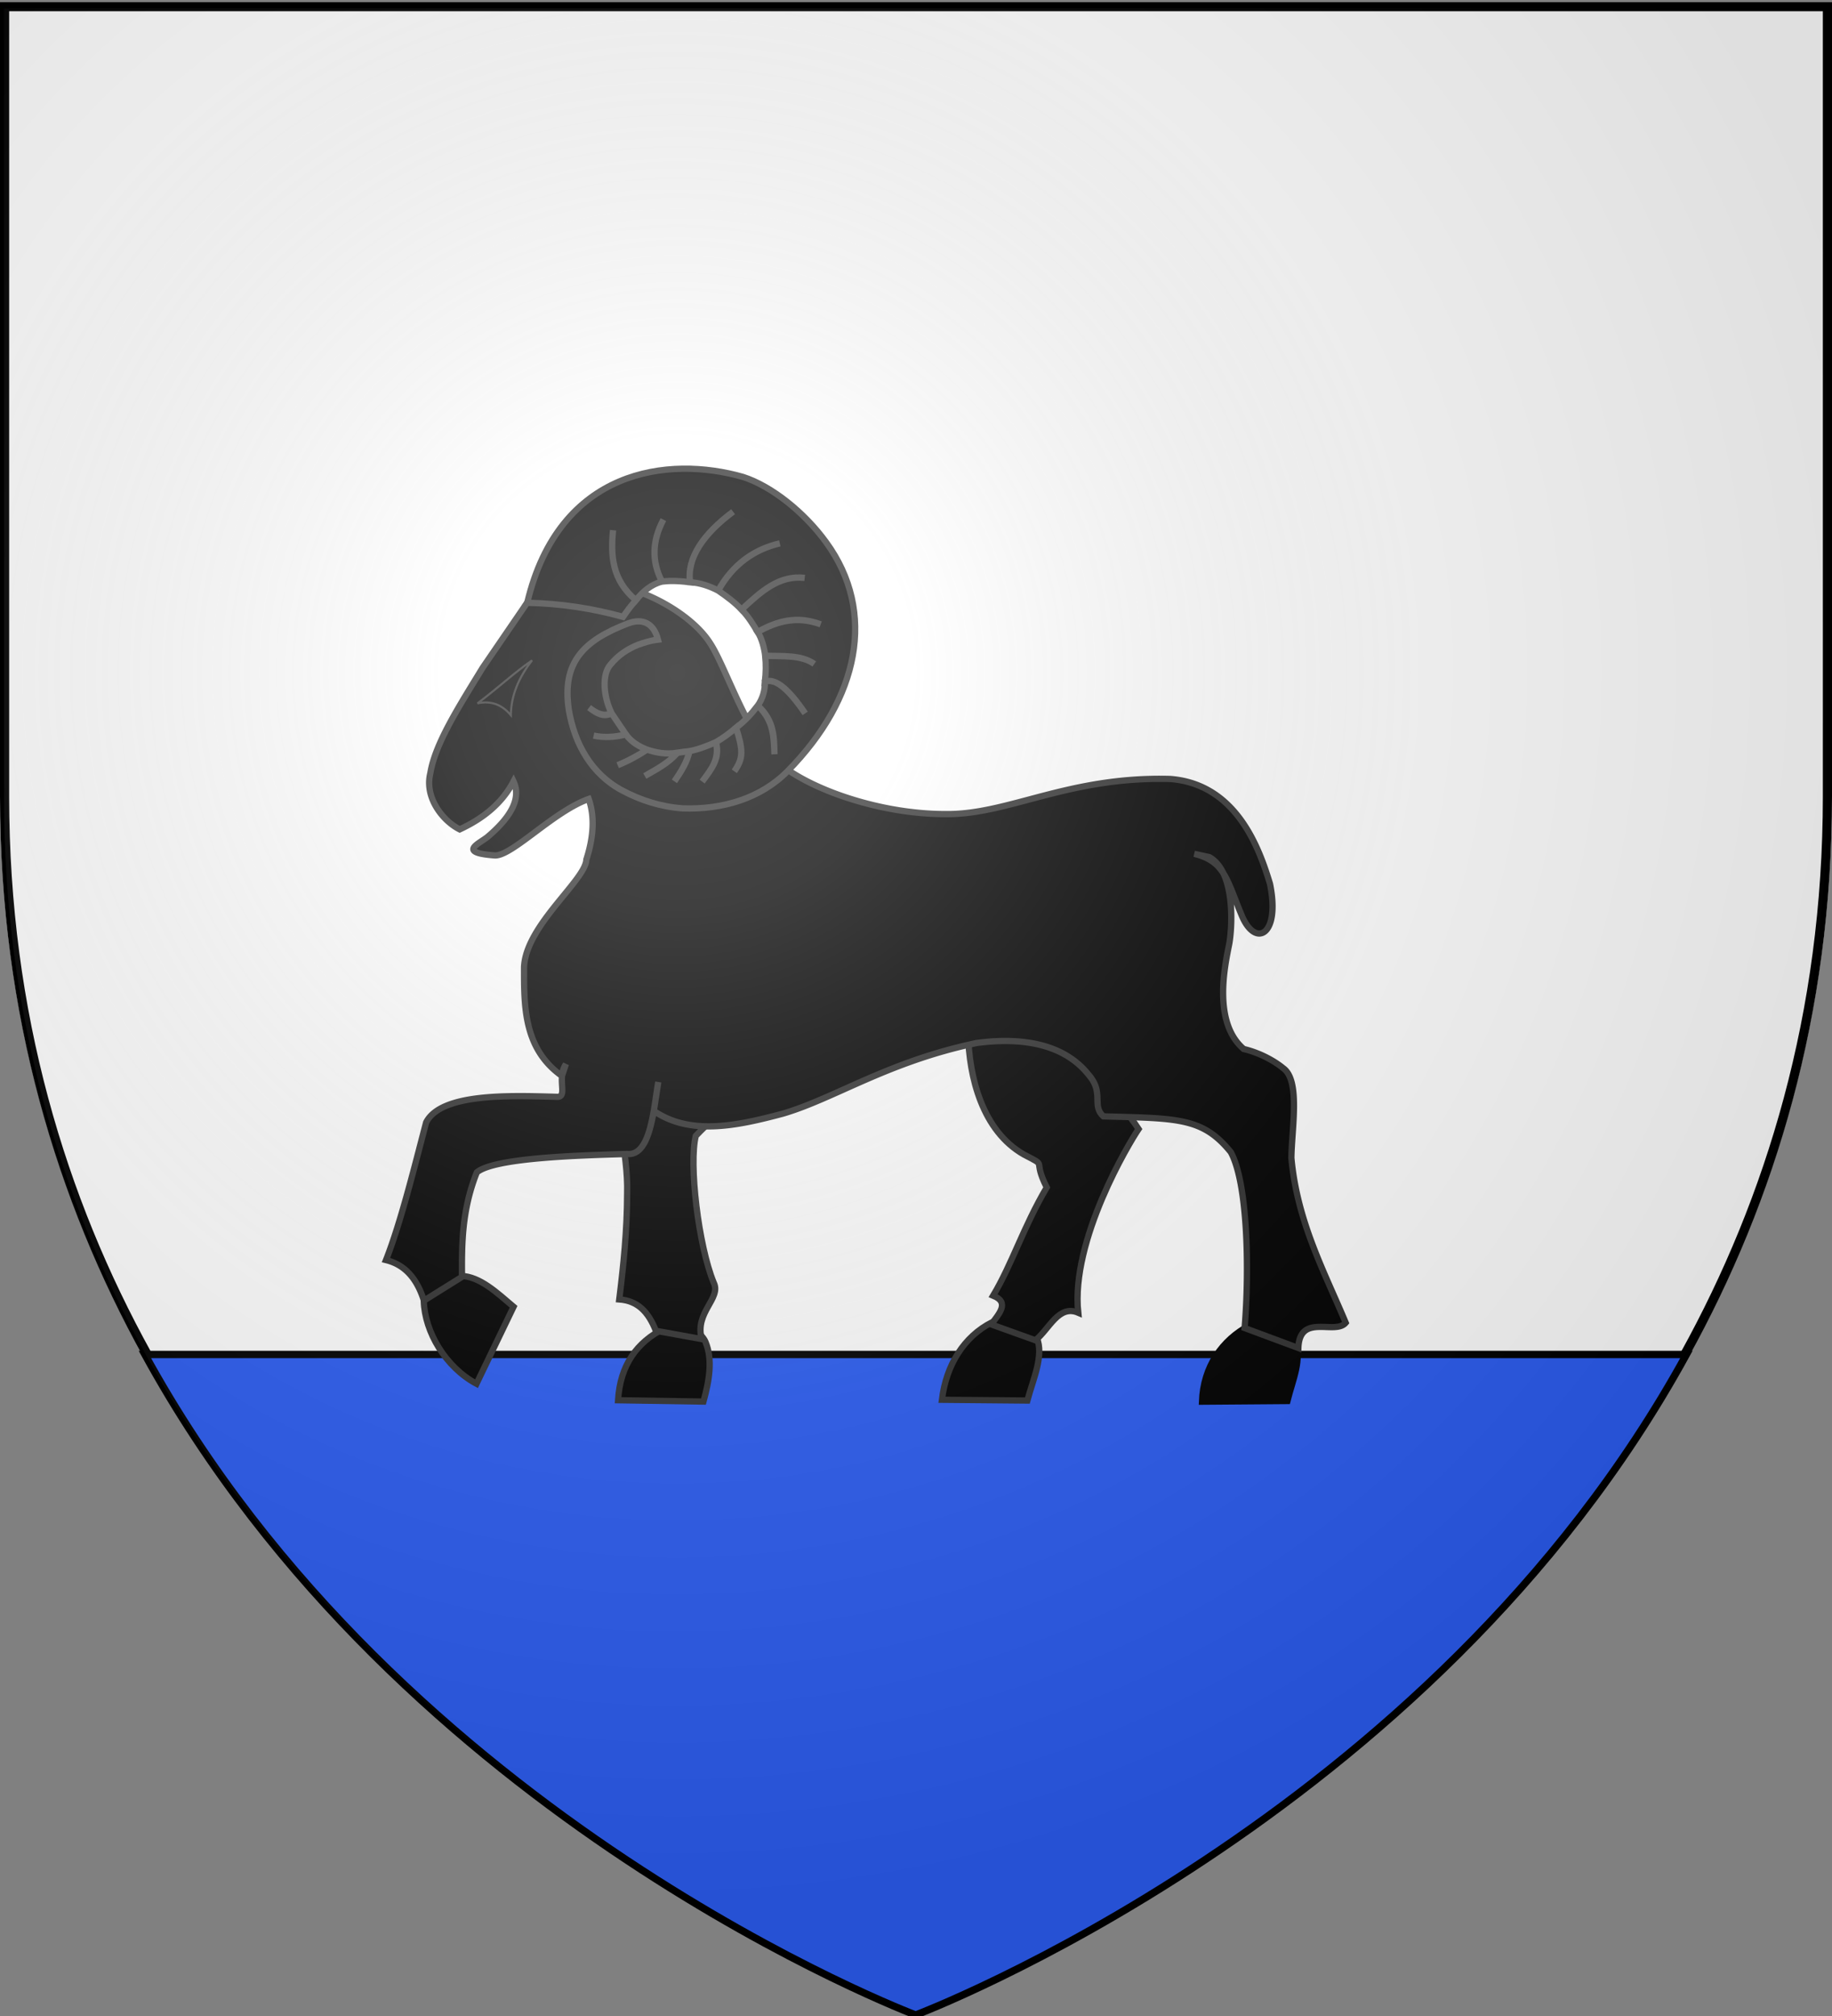
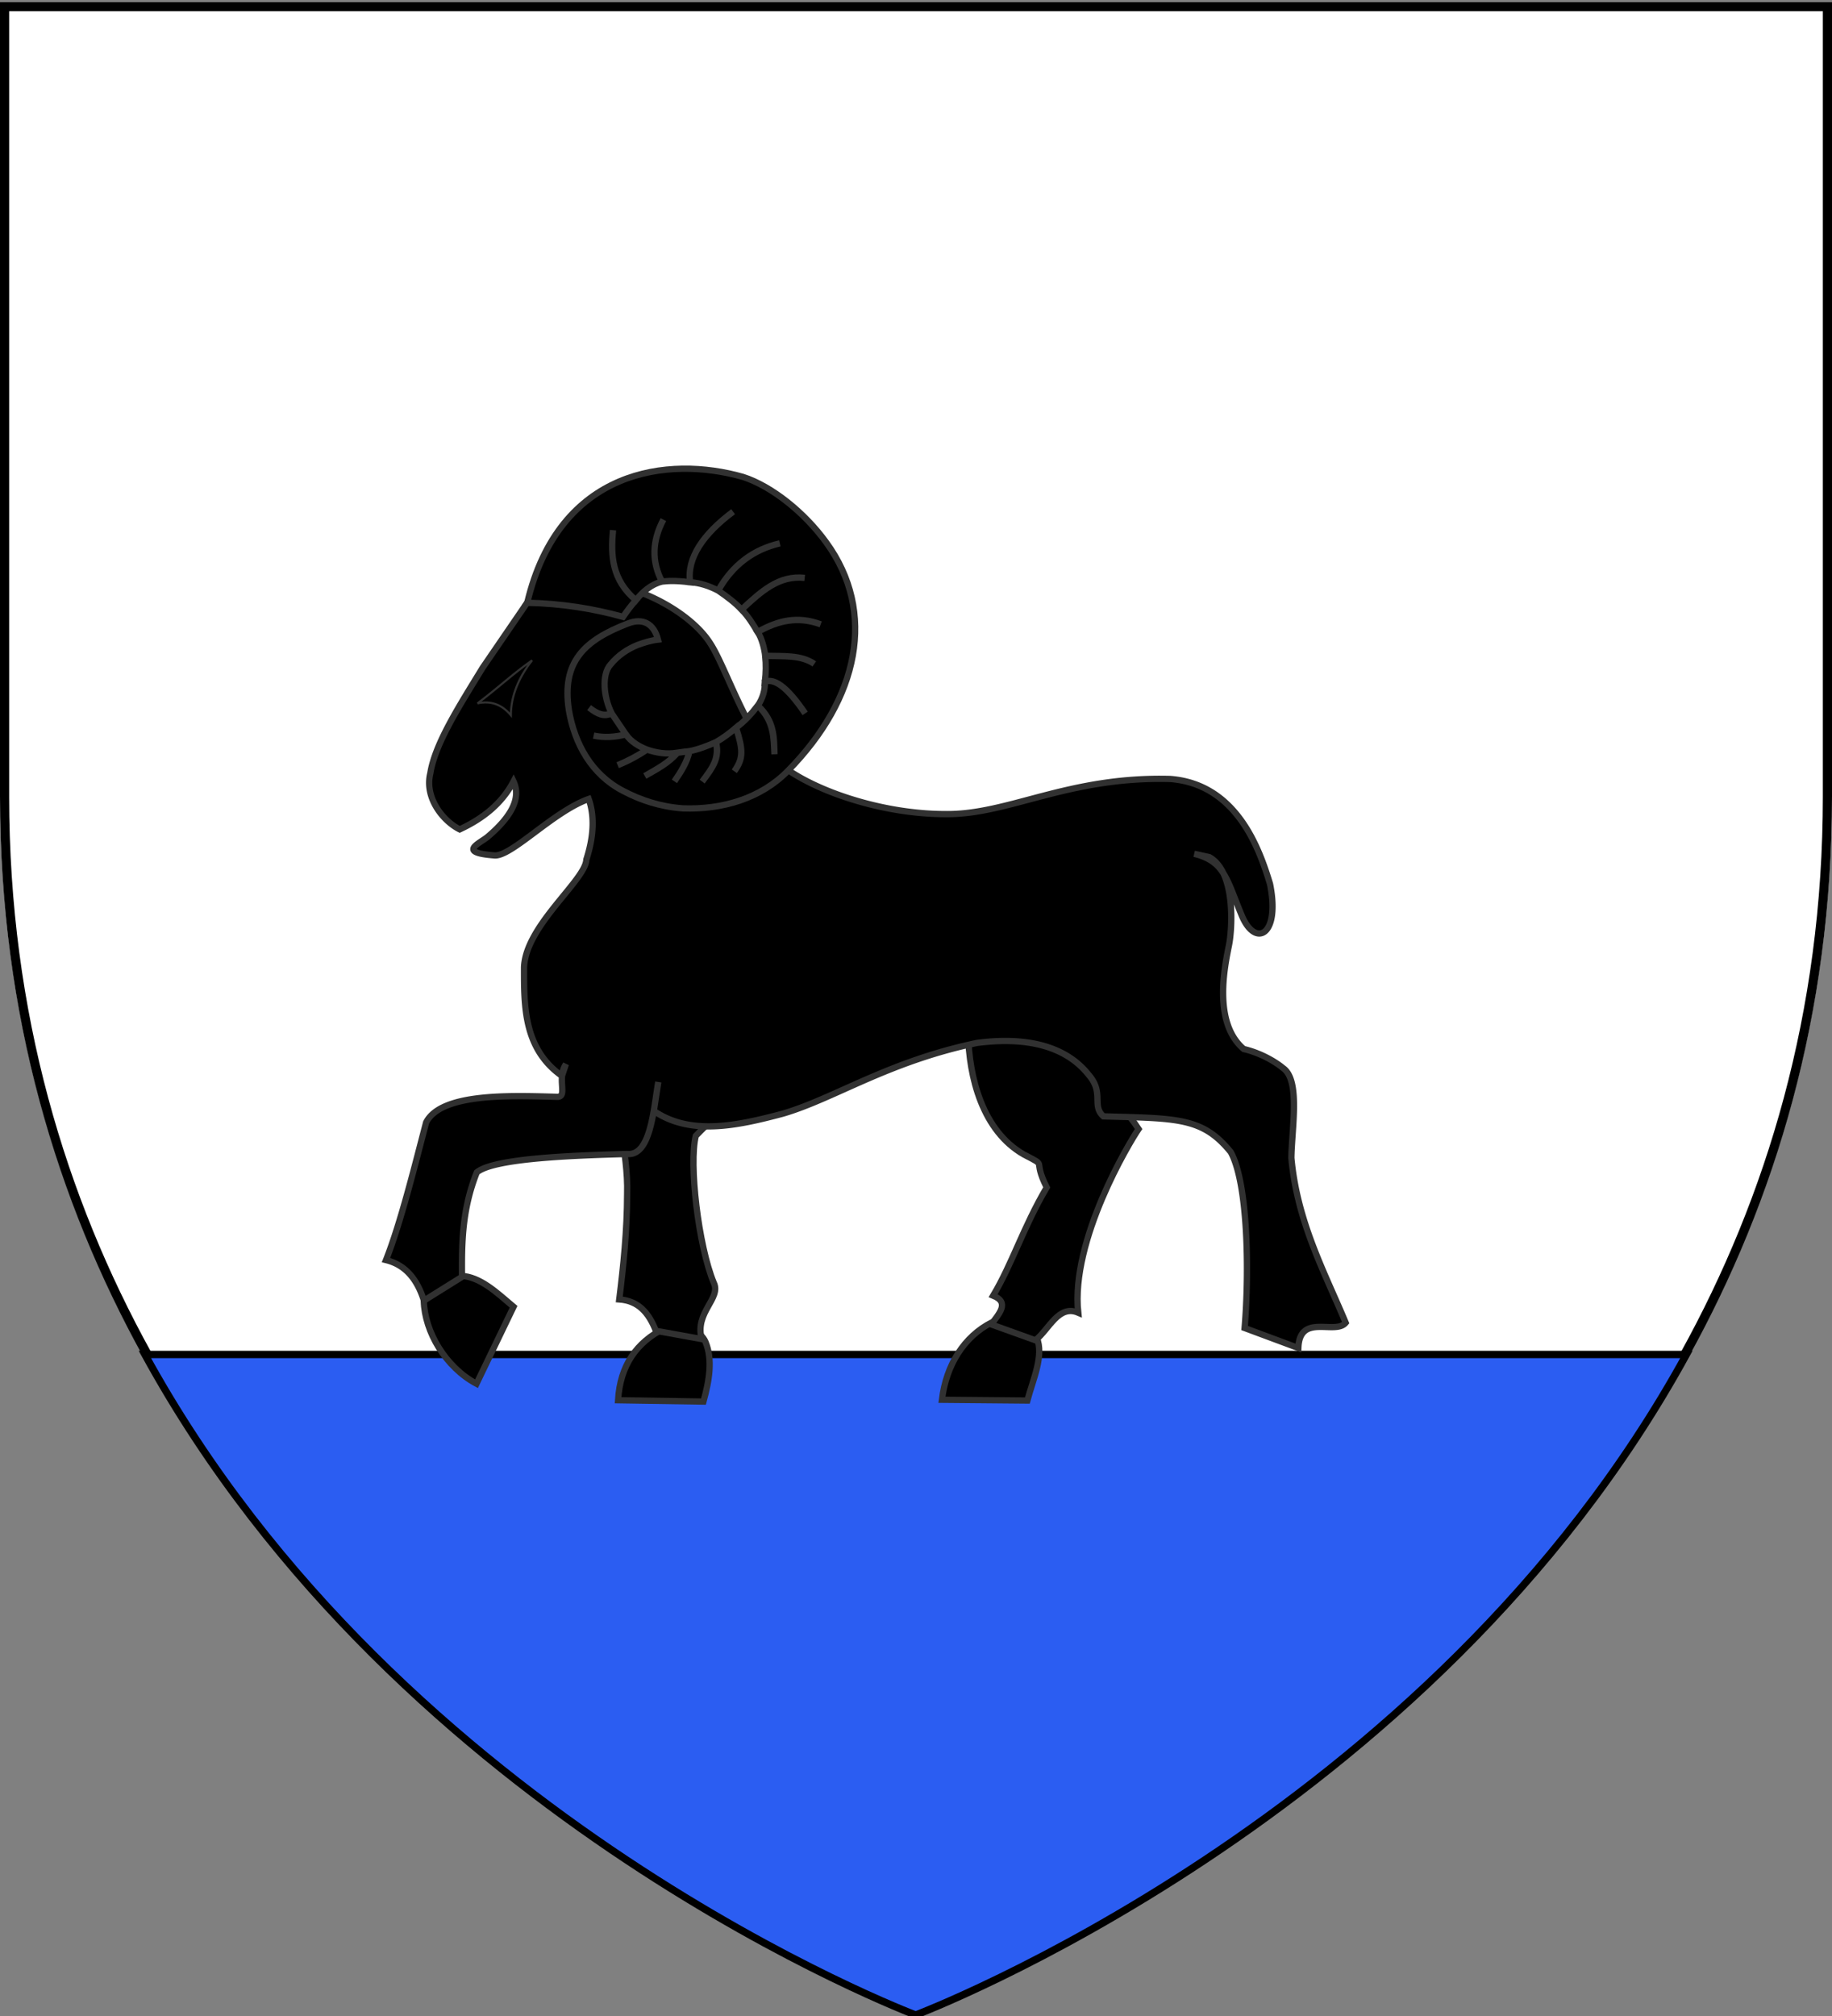
<svg xmlns="http://www.w3.org/2000/svg" xmlns:xlink="http://www.w3.org/1999/xlink" width="600" height="660" version="1.0">
  <rect width="100%" height="100%" fill="#808080" stroke="none" />
  <desc>Flag of Canton of Valais (Wallis)</desc>
  <defs>
    <pattern id="b" width="52.81" height="99.295" patternTransform="translate(-50.96 421.505)" patternUnits="userSpaceOnUse">
      <g transform="translate(50.96 -421.505)">
        <g style="display:inline">
          <g id="e" style="fill:#000;fill-opacity:1">
            <path d="M377.128 135.622c-14.101 70.111-40.388 119.752-68.944 155.439 11.87-3.562 25.215-13.69 38.117-22.55-7.89 18.385-15.78 34.445-23.671 50.668 4.71-1.748 19.66-18.122 39.965-42.146 3.183 33.027 7.487 70.222 13.917 92.616 5.119-22.358 8.906-59.364 12.969-93.342 12.241 15.194 24.13 30.565 40.692 43.598l-23.253-52.318c12.007 8.398 25.275 19.515 38.007 24.2-30.189-37.467-55.61-86.046-67.799-156.165M319.723 139.698c-1.296-4.078-19.538 8.975-29.595-18.388 23.992 27.584 48.78-29.041 68.834 8.941 6.189 15.671-20.922 42.86-39.239 9.447" style="fill:#000;fill-opacity:1;fill-rule:evenodd;stroke:#000;stroke-width:3;stroke-linecap:round;stroke-linejoin:round;stroke-miterlimit:4;stroke-opacity:1;stroke-dasharray:none" transform="matrix(.153 0 0 .153 -95.096 414.63)" />
            <path d="M431.716 139.348c1.296-4.078 19.537 8.975 29.595-18.387-23.992 27.584-48.78-29.042-68.834 8.94-6.189 15.671 20.922 42.861 39.239 9.447M383.382 79.375c-3.697-2.154 13.021-17.11-11.488-32.894 21.686 29.431-38.984 41.27-6.29 69.127 13.943 9.458 46.392-11.069 17.778-36.233" style="fill:#000;fill-opacity:1;fill-rule:evenodd;stroke:#000;stroke-width:3;stroke-linecap:round;stroke-linejoin:round;stroke-miterlimit:4;stroke-opacity:1;stroke-dasharray:none;display:inline" transform="matrix(.153 0 0 .153 -95.096 414.63)" />
          </g>
        </g>
        <use xlink:href="#e" width="600" height="660" />
        <use xlink:href="#e" width="600" height="660" transform="translate(26.177 49.418)" />
      </g>
    </pattern>
    <pattern id="g" width="280.656" height="224.046" patternTransform="translate(163.688 236.017)" patternUnits="userSpaceOnUse">
      <path d="M60.675.91c-4.976.142-9.735 1.286-14.435 2.747-2.235.807-3.382 1.673-4.167 3.106L29.249 25.498C22.527 36.505 15.457 47.444 14.075 56.09c-1.756 6.966 3.56 13.8 8.525 16.271 6.737-3.13 12.239-7.48 15.609-13.904 2.143 4.577-.212 9.925-7.596 16.14-2.48 1.97-8.785 4.537 2.235 5.323 5.04.08 17.088-12.822 27.164-16.367 1.735 4.942 1.498 10.793-.682 17.56-.167 5.936-17.53 19.024-18.072 31.18-.018 11.524-.093 23.7 11.006 31.578l.019-.057c-.318 3.342 1.05 6.337-1.667 6.1-13.505-.375-33.38-1.121-37.753 7.406-3.405 12.935-7.321 28.926-11.65 39.931 6.099 1.497 9.223 6.14 11.006 11.764l11.044-6.895c-.08-9.73-.007-19.487 4.3-30.309 4.976-4.152 28.49-4.903 43.663-5.323 5.101.458 6.835-7.132 7.956-14.245.374-2.37.68-4.678 1.023-6.63l-1.023 6.63-.265 1.762c10.57 7.182 23.865 4.4 37.393.796 15.015-4.384 30.455-15.103 56.336-20.515 17.315-2.25 27.104 2.515 32.449 9.3 4.535 5.233.722 8.857 4.243 11.991 21.494.615 28.73.25 36.938 10.362 4.975 9.056 5.392 34.47 4.016 51.013l15.59 5.796c.358-10.221 10.703-3.643 13.734-7.33-6.102-14.6-14.077-29.24-15.76-47.793.116-8.536 2.682-22.472-2.387-26.028-2.303-1.925-6.575-4.407-11.446-5.555-9.037-7.721-5.45-24.165-4.248-30.18.867-4.192 2.142-21.09-5.743-25.465l-4.364-.951c8.997 2.183 9.437 7.598 13.93 18.202 3.977 9.077 11.103 5.367 8.052-9.516-3.084-10.128-9.636-28.907-28.945-30.391-29.71-.792-46.844 10.425-65.19 10.188-20.473.013-42.648-8.328-50.596-16.897-7.72-8.507-13.448-26.263-17.655-32.639-4.72-7.516-17.155-15.31-29.532-17.257C64.023.941 62.333.863 60.675.91zM53.4 140.443l-1.118 3.353c.108-1.117.417-2.268 1.118-3.353z" style="fill:#fff;fill-opacity:1;fill-rule:nonzero;stroke:#000;stroke-width:1.819;stroke-linecap:butt;stroke-linejoin:miter;stroke-miterlimit:4;stroke-opacity:1;stroke-dasharray:none;display:inline" />
    </pattern>
    <radialGradient xlink:href="#d" id="h" cx="221.445" cy="226.331" r="300" fx="221.445" fy="226.331" gradientTransform="matrix(1.353 0 0 1.349 -77.804 -85.153)" gradientUnits="userSpaceOnUse" />
    <linearGradient id="d">
      <stop offset="0" style="stop-color:#fff;stop-opacity:.314" />
      <stop offset=".19" style="stop-color:#fff;stop-opacity:.251" />
      <stop offset=".6" style="stop-color:#6b6b6b;stop-opacity:.125" />
      <stop offset="1" style="stop-color:#000;stop-opacity:.125" />
    </linearGradient>
  </defs>
  <path d="M300 660s300-112.833 300-399.588V.68H0v259.732C0 547.167 300 660 300 660" style="fill:#fff;fill-opacity:1;fill-rule:evenodd;stroke:none" />
  <g style="display:inline">
    <path d="M300 658.5S1.5 546.18 1.5 260.728V2.176h597v258.552C598.5 546.18 300 658.5 300 658.5z" style="opacity:1;fill:none;fill-opacity:1;fill-rule:evenodd;stroke:#000;stroke-width:3;stroke-linecap:butt;stroke-linejoin:miter;stroke-miterlimit:4;stroke-dasharray:none;stroke-opacity:1" />
  </g>
  <g style="fill:#2b5df2;fill-opacity:1">
    <path d="M110.42 429.951c83.757 152.775 252.437 216.25 252.437 216.25s168.68-63.475 252.438-216.25z" style="fill:#2b5df2;fill-opacity:1;stroke:#000;stroke-width:2.4;stroke-linejoin:miter;stroke-miterlimit:4;stroke-opacity:1;stroke-dasharray:none;stroke-dashoffset:0;display:inline" transform="translate(-62.971 13.47)" />
  </g>
  <path d="M244.684 495.335c-9.15 4.56-14.565 12.148-15.234 23.58l27.976.437c1.911-6.941 3.074-13.686.679-19.496-1.47-3.604-7.715-6.956-13.42-4.52z" style="fill:#000;fill-opacity:1;fill-rule:evenodd;stroke:#313131;stroke-width:2.053;stroke-linecap:butt;stroke-linejoin:miter;stroke-miterlimit:4;stroke-opacity:1;stroke-dasharray:none;display:inline" transform="translate(-27.031 -60.504)" />
  <path d="m241.83 496.174 15.025 2.726c-2.396-8.747 6.507-13.315 3.933-18.457-5.044-12.226-8.158-38.98-5.877-48.077 7.922-8.23 18.99-17.497 29.924-24.016l9.936-4.039c-.064-6.692-.777-13.02-4.82-17.467-9.131-5.881-19.175-12.315-29.453 2.918-7.658 14.951-16.59 25.382-28.583 31.235-4.35 1.735.95 16.412.51 30.366-.033 12.035-1.198 23.358-2.582 34.542 6.116.457 9.545 4.102 11.988 10.269z" style="fill:#000;fill-opacity:1;fill-rule:evenodd;stroke:#313131;stroke-width:2.053;stroke-linecap:butt;stroke-linejoin:miter;stroke-miterlimit:4;stroke-opacity:1;stroke-dasharray:none;display:inline" transform="translate(-27.031 -60.504)" />
  <path d="M351.873 493.426c-9.098 4.622-14.958 13.901-16.349 25.337l27.98.25c1.864-6.954 5.516-14.773 3.08-20.567-1.492-3.594-9.022-7.493-14.711-5.02z" style="fill:#000;fill-opacity:1;fill-rule:evenodd;stroke:#313131;stroke-width:2.053;stroke-linecap:butt;stroke-linejoin:miter;stroke-miterlimit:4;stroke-opacity:1;stroke-dasharray:none;display:inline" transform="translate(-27.031 -60.504)" />
  <path d="M376.843 347.793c-19.884 15.493-35.373 33.721-32.758 50.95.274 14.5 4.763 32.028 18.26 39.716 8.284 4.33 2.524.933 7.505 10.78-7.74 13.153-11.234 24.829-17.552 35.433 5.545 2.257 1.895 5.926-.621 9.42l14.446 5.19c4.51-3.523 7.56-11.786 14.04-9.024-2.542-23.82 16.879-55.93 19.774-60.142-3.644-5.654-6.708-7.715-8.21-10.648-8.937-20.481 9.45-25.528 26.311-29.968-6.203-21.443-18.199-39.705-41.195-41.707zM165.82 486.363c.298 10.22 7.173 21.75 17.267 27.157l12.143-25.208c-5.498-4.649-10.918-9.85-17.197-10.114-3.887-.18-12.027 1.964-12.213 8.165z" style="fill:#000;fill-opacity:1;fill-rule:evenodd;stroke:#313131;stroke-width:2.053;stroke-linecap:butt;stroke-linejoin:miter;stroke-miterlimit:4;stroke-opacity:1;stroke-dasharray:none;display:inline" transform="translate(-27.031 -60.504)" />
-   <path d="M436.284 494.406c-9.042 4.772-15.183 13.525-15.586 24.97l27.98-.215c1.748-6.984 4.935-13.758 2.405-19.51-1.553-3.569-9.152-7.812-14.8-5.245z" style="fill:#000;fill-opacity:1;fill-rule:evenodd;stroke:#000;stroke-width:2.053;stroke-linecap:butt;stroke-linejoin:miter;stroke-miterlimit:4;stroke-opacity:1;stroke-dasharray:none;display:inline" transform="translate(-27.031 -60.504)" />
  <path d="M220.58 251.356c-5.618.161-10.992 1.452-16.297 3.101-2.524.911-3.819 1.89-4.705 3.508l-14.48 21.15c-7.588 12.428-15.57 24.778-17.13 34.54-1.983 7.865 4.02 15.581 9.624 18.371 7.607-3.535 13.818-8.446 17.623-15.698 2.42 5.168-.239 11.205-8.576 18.222-2.799 2.225-9.918 5.122 2.523 6.01 5.69.09 19.293-14.476 30.669-18.479 1.958 5.58 1.69 12.185-.77 19.826-.188 6.701-19.791 21.477-20.403 35.202-.02 13.01-.105 26.758 12.426 35.651l.02-.064c-.358 3.773 1.186 7.155-1.881 6.886-15.248-.423-37.686-1.264-42.623 8.362-3.844 14.604-8.266 32.658-13.153 45.083 6.885 1.69 10.413 6.931 12.426 13.281l12.468-7.784c-.09-10.985-.008-22 4.855-34.219 5.617-4.687 32.166-5.536 49.295-6.01 5.76.518 7.717-8.052 8.983-16.082.422-2.677.768-5.281 1.155-7.485l-1.155 7.485-.3 1.989c11.935 8.108 26.944 4.967 42.217.898 16.953-4.949 34.384-17.05 63.604-23.161 19.549-2.54 30.6 2.84 36.635 10.5 5.12 5.908.816 10 4.79 13.538 24.267.694 32.437.282 41.704 11.698 5.617 10.224 6.087 38.917 4.534 57.594l17.601 6.544c.404-11.54 12.084-4.113 15.505-8.276-6.889-16.482-15.892-33.013-17.793-53.958.131-9.637 3.028-25.37-2.695-29.385-2.6-2.174-7.423-4.976-12.922-6.272-10.203-8.718-6.153-27.282-4.796-34.074.979-4.733 2.418-23.81-6.484-28.75l-4.926-1.073c10.157 2.464 10.653 8.577 15.725 20.55 4.492 10.248 12.536 6.06 9.091-10.744-3.482-11.434-10.878-32.636-32.678-34.312-33.542-.894-52.887 11.77-73.6 11.503-23.114.014-48.15-9.403-57.123-19.077-8.716-9.604-15.183-29.65-19.932-36.849-5.329-8.486-19.369-17.286-33.342-19.483a40 40 0 0 0-5.71-.257zm-8.213 157.533-1.262 3.785c.122-1.26.47-2.56 1.262-3.785z" style="fill:#000;fill-opacity:1;fill-rule:evenodd;stroke:#313131;stroke-width:2.053;stroke-linecap:butt;stroke-linejoin:miter;stroke-miterlimit:4;stroke-opacity:1;stroke-dasharray:none;display:inline" transform="translate(-27.031 -60.504)" />
  <path d="M183.418 290.778c4.296-.962 7.943.312 10.927 3.874.036-6.296 2.497-12.262 6.941-17.958-6.025 4.188-10.925 8.84-17.868 14.084z" style="fill:#000;fill-opacity:1;fill-rule:evenodd;stroke:#313131;stroke-width:.684px;stroke-linecap:butt;stroke-linejoin:miter;stroke-opacity:1;display:inline" transform="translate(-27.031 -60.504)" />
  <path d="M199.706 257.834c10.434-43.93 46.28-48.17 70.679-41.19 9.449 3.042 20.207 11.709 27.23 21.424 16.653 22.849 10.742 51.15-12.529 74.788-8.917 9.097-21.53 12.746-34.409 12.298-7.412-.554-13.846-2.681-19.68-5.776-10.214-5.33-15.776-15.341-17.65-26.37-2.442-15.801 5.005-22.89 19.312-28.382 4.842-1.845 8.484-.118 9.868 5.278-2.421.28-4.537.985-6.627 1.726-3.321 1.347-6.366 3.329-8.923 6.431-2.93 3.277-2.303 10.63.382 15.995-2.56 1.216-4.54.305-7.396-1.9 2.826 2.186 4.822 2.88 7.396 1.9l4.662 6.881c-3.526.861-7.074 1.156-10.57.39 3.472.755 7 .535 10.568-.387 1.708 2.423 4.174 3.884 6.916 4.996-3.01 1.955-6.162 3.713-9.6 5.074 3.435-1.433 6.642-3.118 9.582-5.098 2.935.976 6.08 1.623 10.011 1.03-3.04 3.445-6.788 5.391-10.713 7.61 3.9-2.253 7.648-4.198 10.715-7.607 1.39-.23 1.724-.203 3.91-.526-.773 3.53-2.784 6.747-4.928 9.882 2.146-3.13 4.199-6.292 4.93-9.88 2.9-.562 5.793-1.69 8.685-2.947 1.3 5.198-1.083 8.308-4.523 12.901 3.467-4.581 5.646-7.57 4.513-12.894 2.439-1.429 4.588-3.038 6.579-4.746 2.318 7.352 2.464 10.077-.565 14.27 3.019-4.358 2.884-6.959.564-14.265 2.81-2.09 5.089-4.58 7.129-7.248 5.591 5.169 5.272 10.587 5.467 15.945-.303-5.199-.015-10.787-5.468-15.927 1.61-2.371 2.384-5.037 2.308-7.784 2.95-1.184 7.037 1.206 13.207 10.329-6.17-9.06-10.182-11.495-13.184-10.38.328-3.14.381-5.474.09-8.45 5.99.184 11.793-.347 16.075 2.635-4.284-2.988-10.03-2.502-16.074-2.657-.25-2.232-1.078-5.736-2.485-7.806 6.742-3.812 13.105-5.32 20.663-2.503-7.5-2.72-13.978-1.244-20.666 2.513-1.347-2.26-2.975-5.035-5.254-7.331 6.43-5.962 12.215-11.337 20.683-10.389-8.44-.913-14.287 4.445-20.693 10.4-2.072-2.242-4.82-4.308-7.645-6.243 4.807-8.542 11.664-13.472 20.192-15.458-8.462 1.995-15.402 6.904-20.192 15.458-2.916-1.493-5.946-2.54-9.197-2.728-1.146-7.92 4.38-15.865 14.087-23.092-9.681 7.22-15.244 15.164-14.08 23.103-5.169-.65-7.458-.404-9.2-.223-3.484-6.582-3.246-13.347.447-20.282-3.67 6.921-3.928 13.651-.451 20.28-3.563.887-6.332 3.307-8.557 6.098-7.885-6.67-8.274-14.534-7.486-22.926-.805 8.34-.362 16.235 7.486 22.926-1.656 1.854-2.785 3.398-4.21 5.445-9.727-2.679-20.093-4.362-31.38-4.61z" style="fill:#000;fill-opacity:1;fill-rule:evenodd;stroke:#313131;stroke-width:2.053;stroke-linecap:butt;stroke-linejoin:miter;stroke-miterlimit:4;stroke-opacity:1;stroke-dasharray:none;display:inline" transform="translate(-27.031 -60.504)" />
-   <path d="M299.825 659.094s298.5-112.32 298.5-397.772V2.77h-597v258.552c0 285.451 298.5 397.772 298.5 397.772" style="fill:url(#h);fill-opacity:1;fill-rule:evenodd;stroke:none" />
</svg>